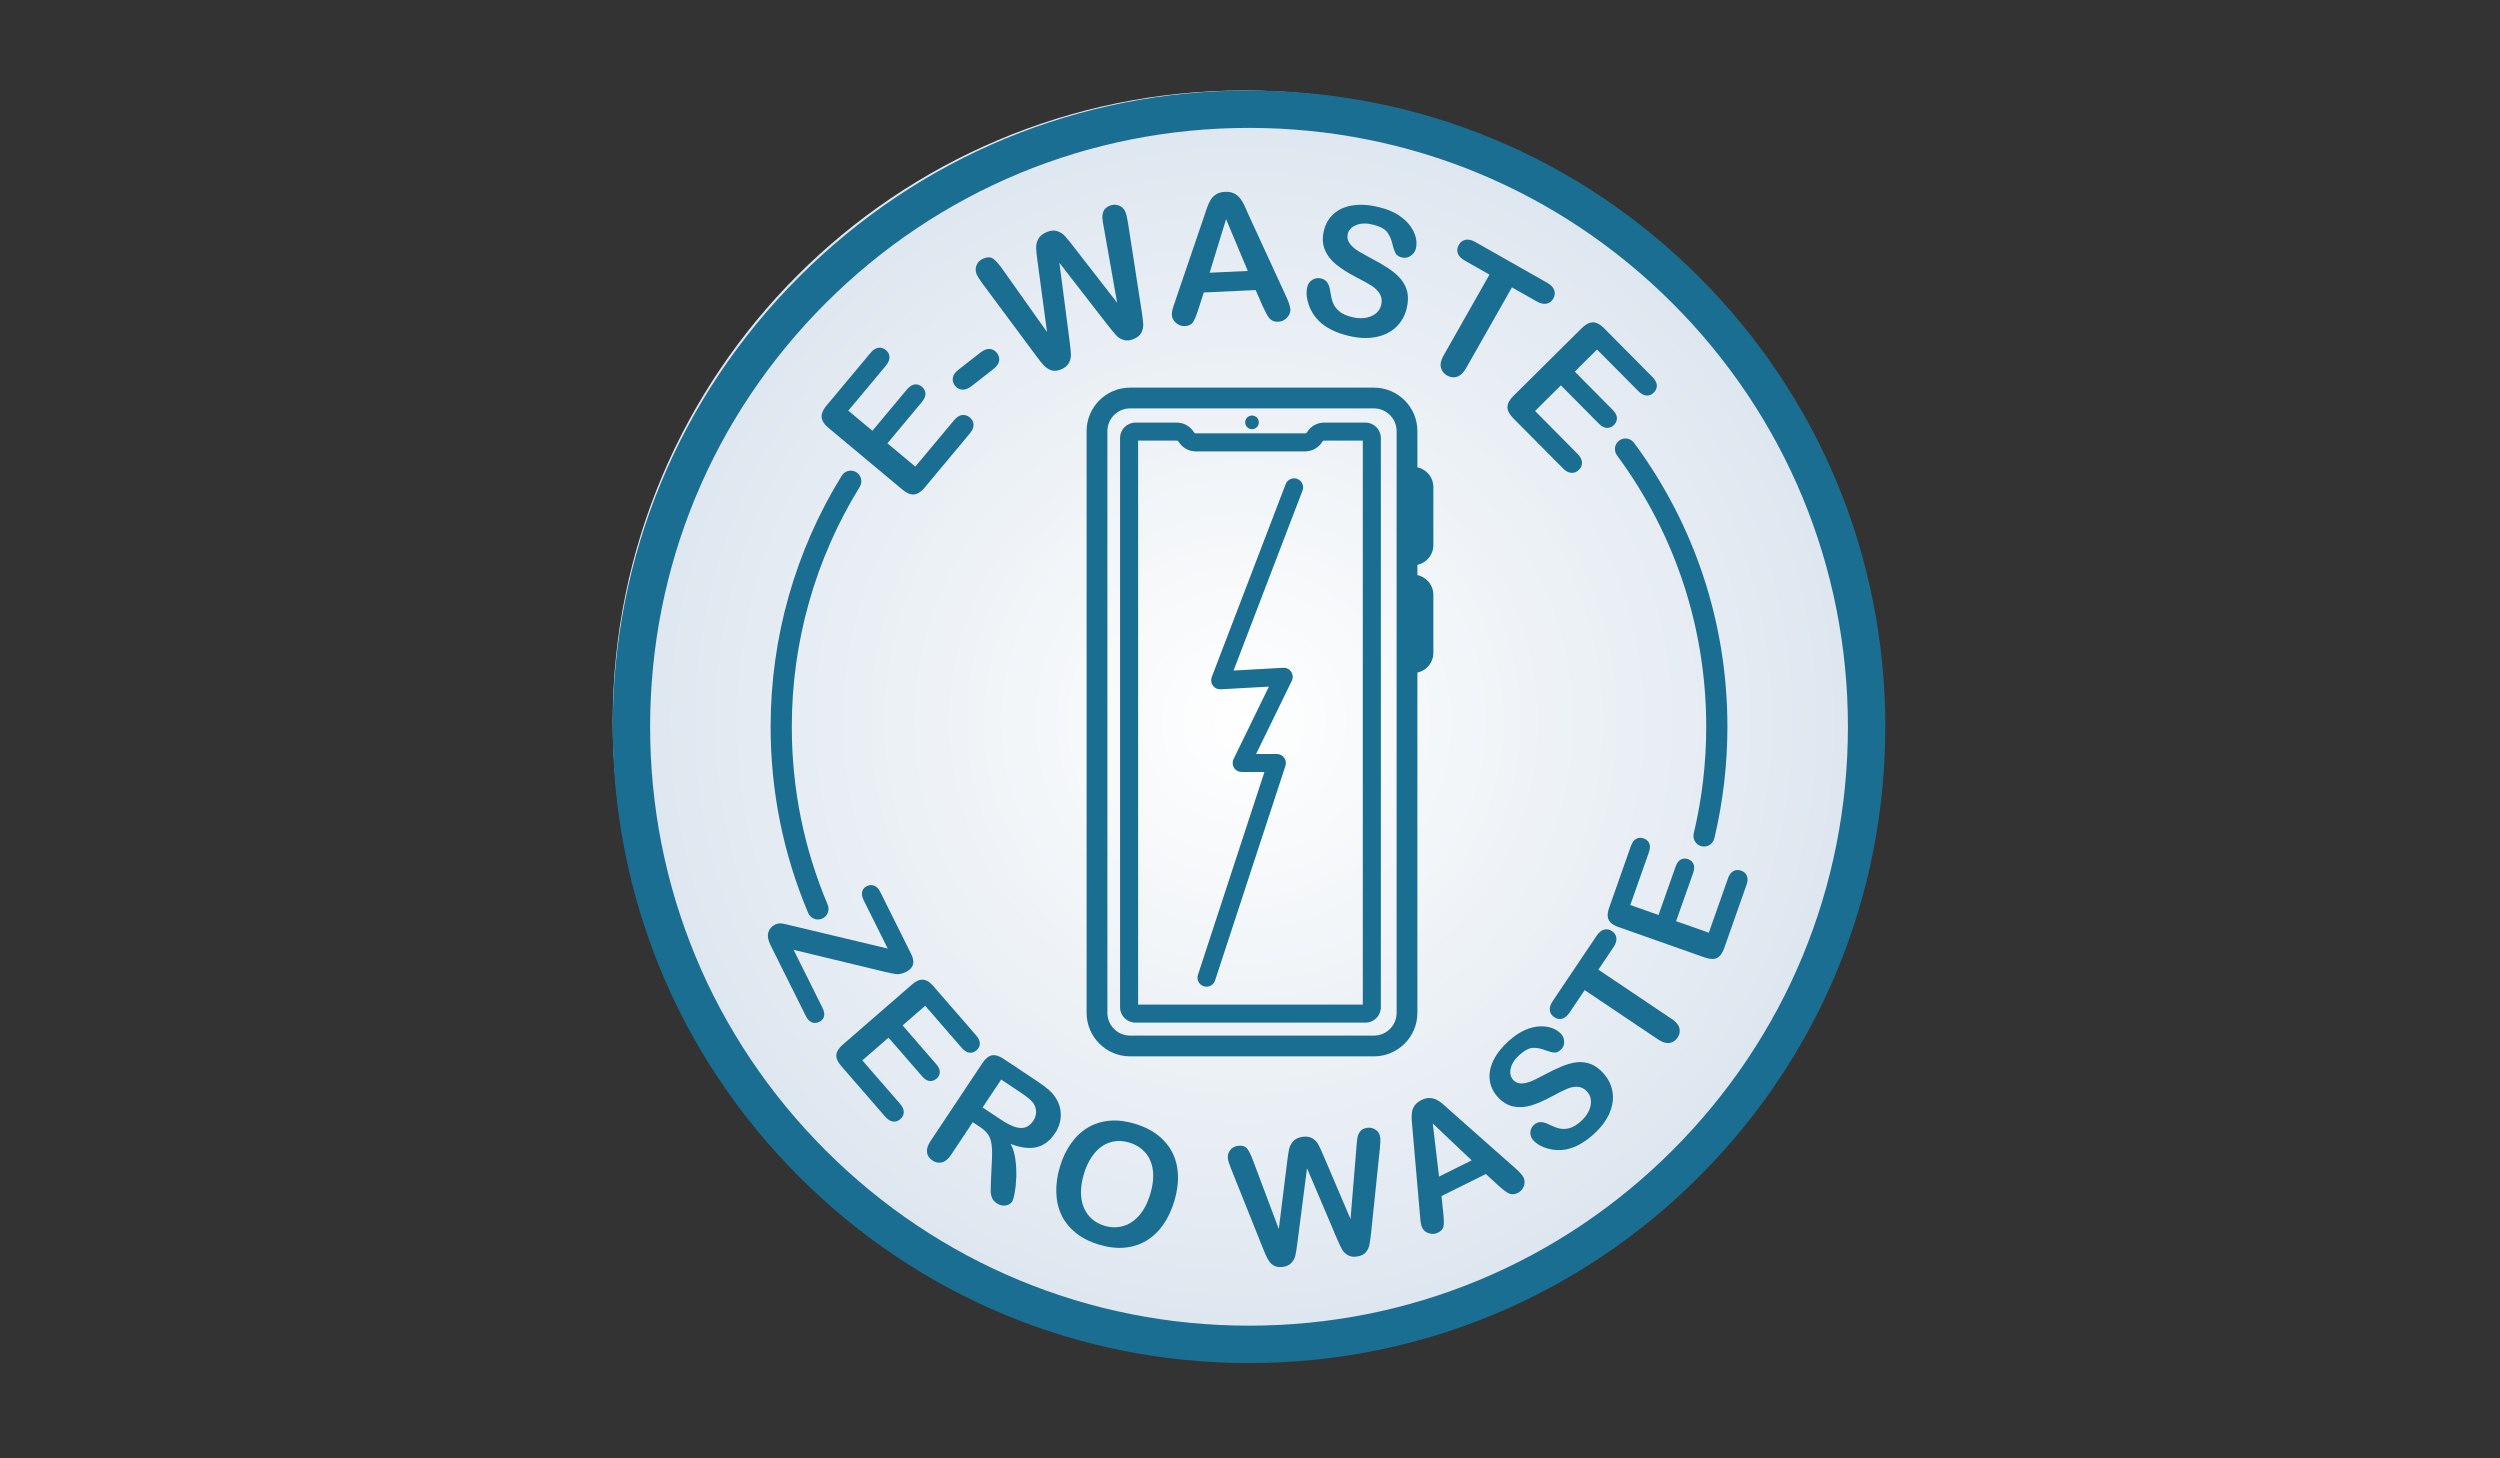
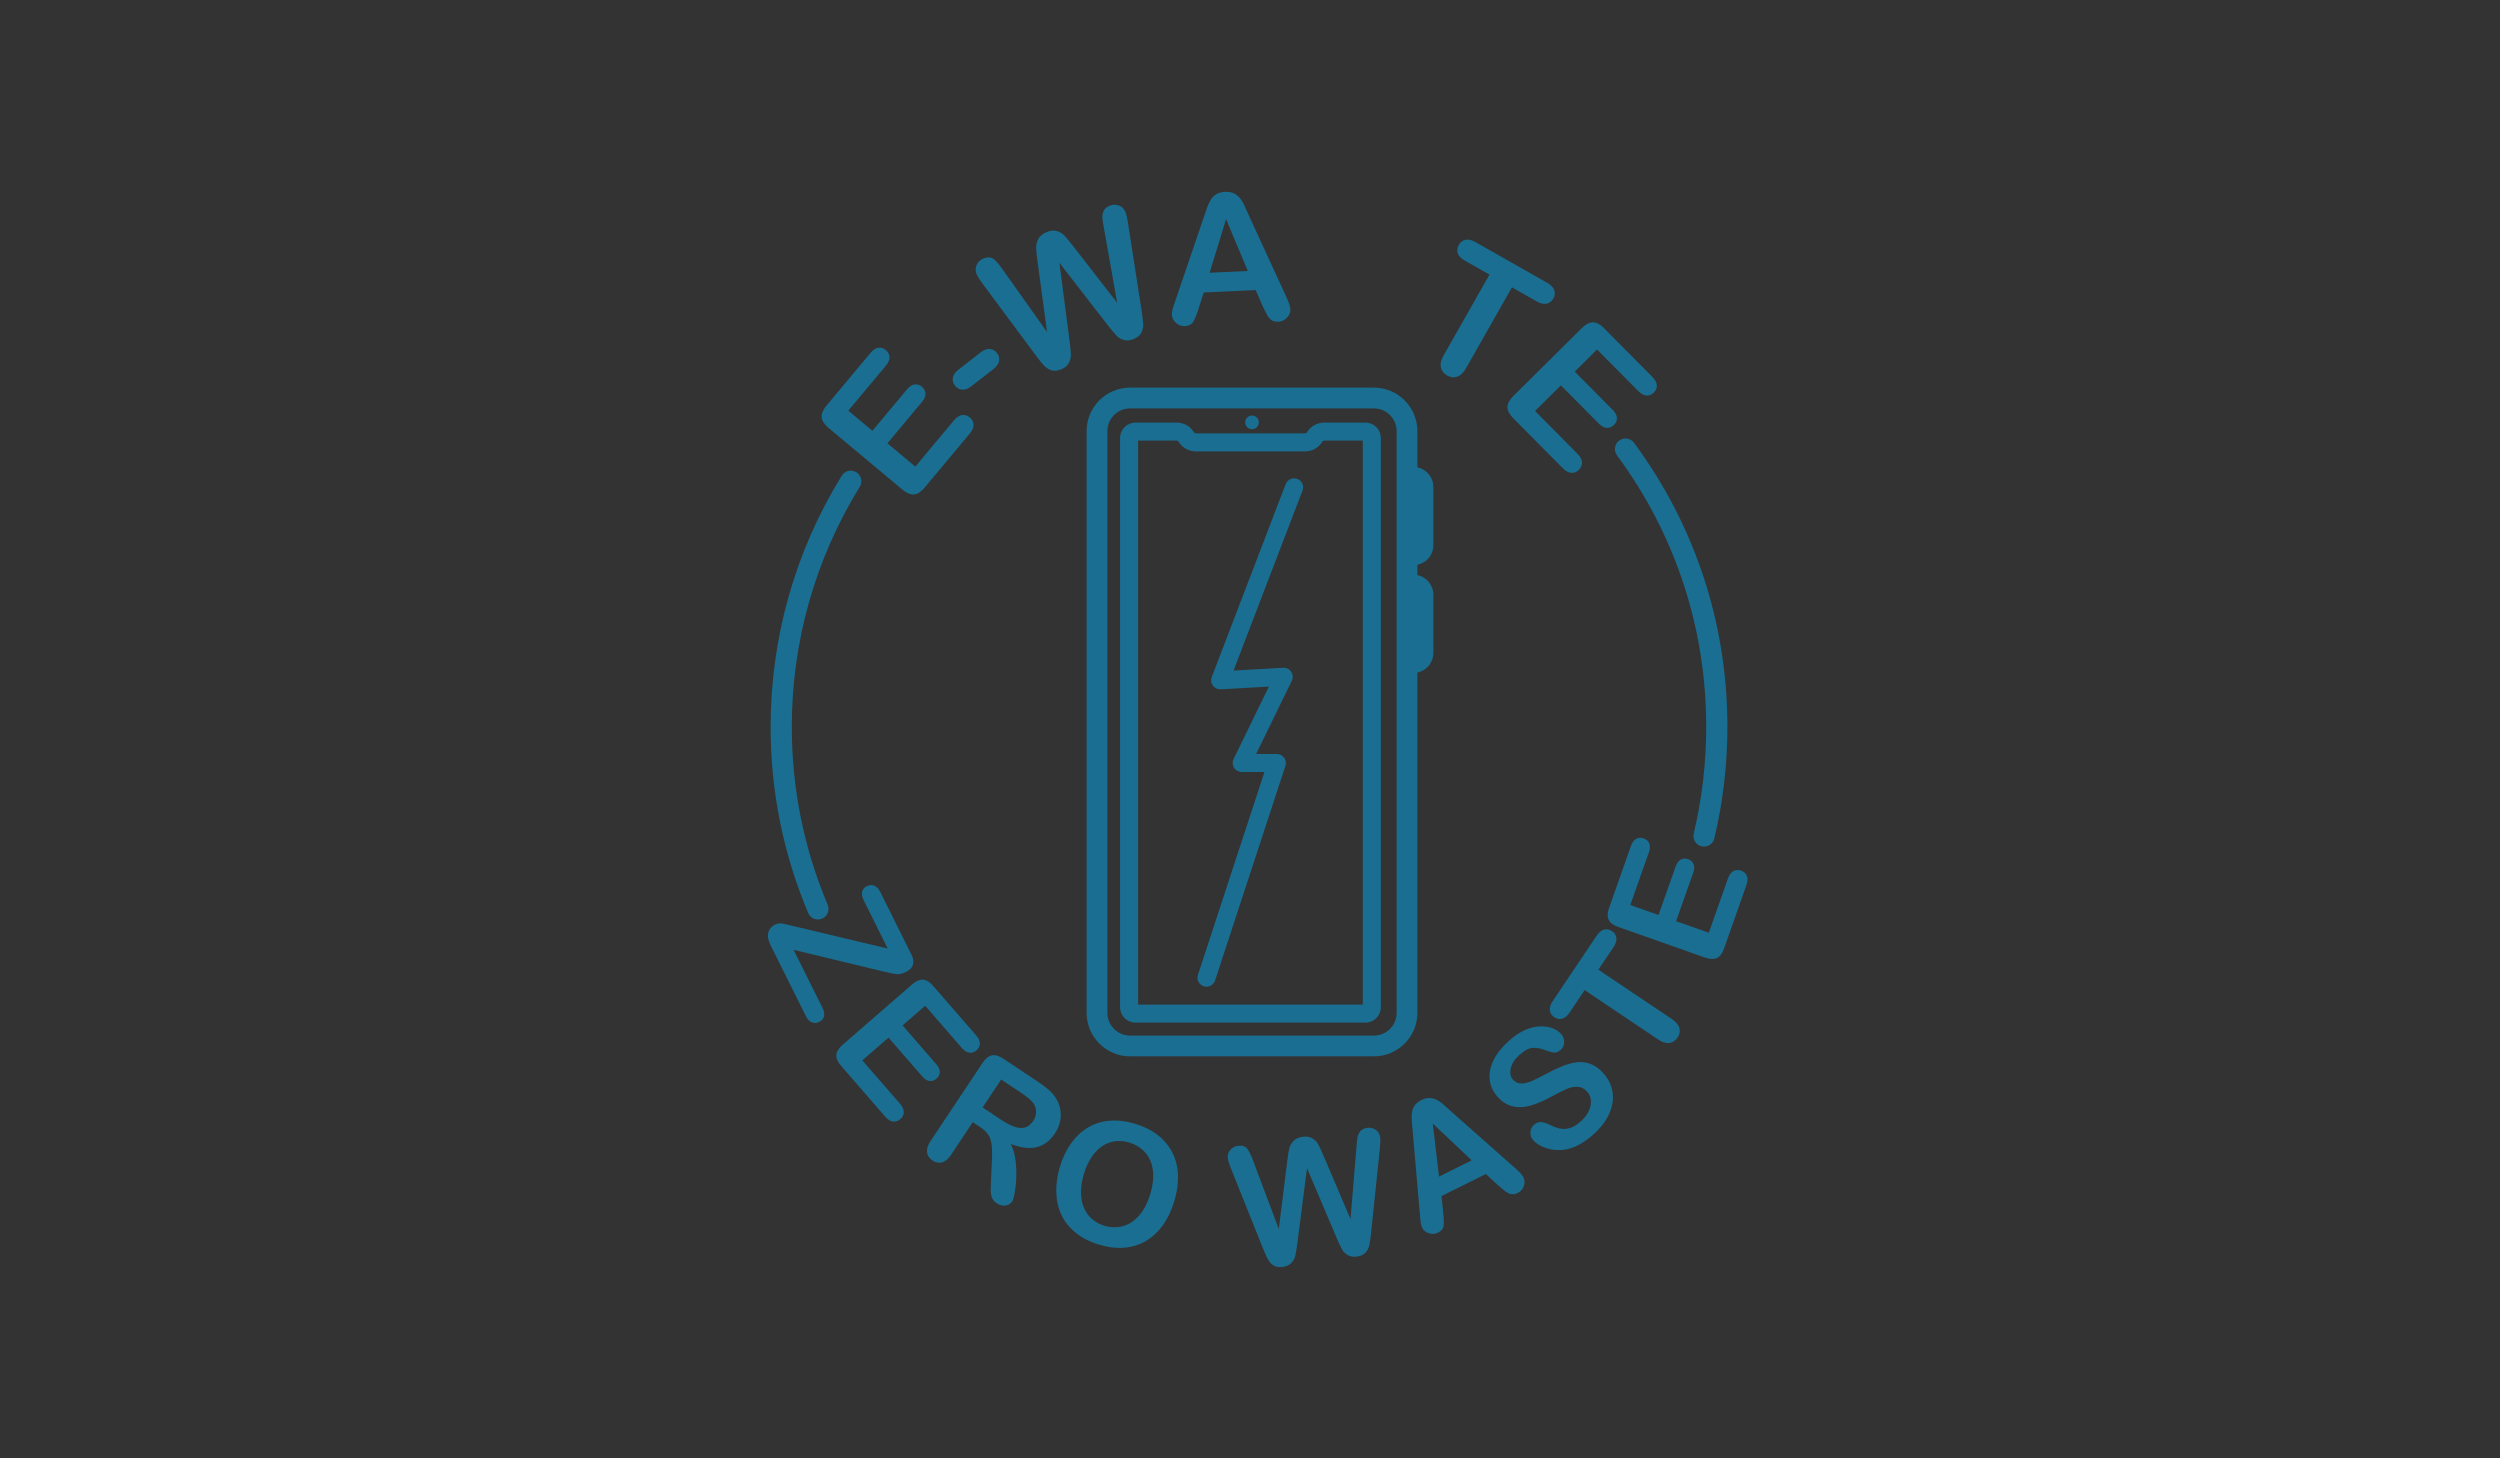
<svg xmlns="http://www.w3.org/2000/svg" width="600" zoomAndPan="magnify" viewBox="0 0 450 262.5" height="350" preserveAspectRatio="xMidYMid meet" version="1.2">
  <rect x="0" y="0" width="450" height="262.5" fill="#333333" stroke="none" />
  <defs>
    <clipPath id="f72949e40c">
-       <path d="M 110.289 16.289 L 337.41 16.289 L 337.41 243.41 L 110.289 243.41 Z M 110.289 16.289 " />
-     </clipPath>
+       </clipPath>
    <clipPath id="adc076a8ec">
      <path d="M 223.852 16.289 C 161.133 16.289 110.289 67.133 110.289 129.852 C 110.289 192.566 161.133 243.41 223.852 243.41 C 286.566 243.41 337.41 192.566 337.41 129.852 C 337.41 67.133 286.566 16.289 223.852 16.289 Z M 223.852 16.289 " />
    </clipPath>
    <radialGradient gradientTransform="matrix(1,0,0,1,110.29,16.29)" id="1d5e7ec0ee" gradientUnits="userSpaceOnUse" r="160.598" cx="113.56" fx="113.56" cy="113.56" fy="113.56">
      <stop style="stop-color:#ffffff;stop-opacity:1;" offset="0" />
      <stop style="stop-color:#fefeff;stop-opacity:1;" offset="0.016" />
      <stop style="stop-color:#fdfefe;stop-opacity:1;" offset="0.027" />
      <stop style="stop-color:#fdfdfe;stop-opacity:1;" offset="0.039" />
      <stop style="stop-color:#fcfdfe;stop-opacity:1;" offset="0.051" />
      <stop style="stop-color:#fcfdfd;stop-opacity:1;" offset="0.062" />
      <stop style="stop-color:#fbfcfd;stop-opacity:1;" offset="0.074" />
      <stop style="stop-color:#fbfcfd;stop-opacity:1;" offset="0.086" />
      <stop style="stop-color:#fafbfd;stop-opacity:1;" offset="0.098" />
      <stop style="stop-color:#f9fbfc;stop-opacity:1;" offset="0.109" />
      <stop style="stop-color:#f9fafc;stop-opacity:1;" offset="0.121" />
      <stop style="stop-color:#f8fafc;stop-opacity:1;" offset="0.133" />
      <stop style="stop-color:#f8fafc;stop-opacity:1;" offset="0.145" />
      <stop style="stop-color:#f7f9fb;stop-opacity:1;" offset="0.156" />
      <stop style="stop-color:#f7f9fb;stop-opacity:1;" offset="0.168" />
      <stop style="stop-color:#f6f8fb;stop-opacity:1;" offset="0.18" />
      <stop style="stop-color:#f6f8fa;stop-opacity:1;" offset="0.191" />
      <stop style="stop-color:#f5f7fa;stop-opacity:1;" offset="0.203" />
      <stop style="stop-color:#f4f7fa;stop-opacity:1;" offset="0.215" />
      <stop style="stop-color:#f4f7fa;stop-opacity:1;" offset="0.227" />
      <stop style="stop-color:#f3f6f9;stop-opacity:1;" offset="0.238" />
      <stop style="stop-color:#f3f6f9;stop-opacity:1;" offset="0.25" />
      <stop style="stop-color:#f2f5f9;stop-opacity:1;" offset="0.262" />
      <stop style="stop-color:#f1f5f8;stop-opacity:1;" offset="0.281" />
      <stop style="stop-color:#f0f4f8;stop-opacity:1;" offset="0.301" />
      <stop style="stop-color:#eff3f7;stop-opacity:1;" offset="0.32" />
      <stop style="stop-color:#eef2f7;stop-opacity:1;" offset="0.34" />
      <stop style="stop-color:#edf2f7;stop-opacity:1;" offset="0.359" />
      <stop style="stop-color:#ecf1f6;stop-opacity:1;" offset="0.379" />
      <stop style="stop-color:#ecf1f6;stop-opacity:1;" offset="0.395" />
      <stop style="stop-color:#ebf0f5;stop-opacity:1;" offset="0.41" />
      <stop style="stop-color:#eaeff5;stop-opacity:1;" offset="0.426" />
      <stop style="stop-color:#e9eff5;stop-opacity:1;" offset="0.441" />
      <stop style="stop-color:#e9eef4;stop-opacity:1;" offset="0.457" />
      <stop style="stop-color:#e8eef4;stop-opacity:1;" offset="0.473" />
      <stop style="stop-color:#e7edf4;stop-opacity:1;" offset="0.488" />
      <stop style="stop-color:#e7edf3;stop-opacity:1;" offset="0.504" />
      <stop style="stop-color:#e6ecf3;stop-opacity:1;" offset="0.516" />
      <stop style="stop-color:#e5ecf3;stop-opacity:1;" offset="0.527" />
      <stop style="stop-color:#e5ebf2;stop-opacity:1;" offset="0.539" />
      <stop style="stop-color:#e4ebf2;stop-opacity:1;" offset="0.551" />
      <stop style="stop-color:#e4ebf2;stop-opacity:1;" offset="0.562" />
      <stop style="stop-color:#e3eaf2;stop-opacity:1;" offset="0.574" />
      <stop style="stop-color:#e3eaf1;stop-opacity:1;" offset="0.586" />
      <stop style="stop-color:#e2e9f1;stop-opacity:1;" offset="0.598" />
      <stop style="stop-color:#e2e9f1;stop-opacity:1;" offset="0.609" />
      <stop style="stop-color:#e1e8f1;stop-opacity:1;" offset="0.621" />
      <stop style="stop-color:#e0e8f0;stop-opacity:1;" offset="0.633" />
      <stop style="stop-color:#dfe7f0;stop-opacity:1;" offset="0.652" />
      <stop style="stop-color:#dee6ef;stop-opacity:1;" offset="0.672" />
      <stop style="stop-color:#dde6ef;stop-opacity:1;" offset="0.691" />
      <stop style="stop-color:#dde5ef;stop-opacity:1;" offset="0.707" />
      <stop style="stop-color:#dce5ee;stop-opacity:1;" offset="0.723" />
      <stop style="stop-color:#dbe4ee;stop-opacity:1;" offset="0.738" />
      <stop style="stop-color:#dbe4ee;stop-opacity:1;" offset="0.754" />
      <stop style="stop-color:#dae3ed;stop-opacity:1;" offset="0.766" />
      <stop style="stop-color:#d9e3ed;stop-opacity:1;" offset="0.777" />
      <stop style="stop-color:#d9e2ed;stop-opacity:1;" offset="0.789" />
      <stop style="stop-color:#d8e2ec;stop-opacity:1;" offset="0.801" />
      <stop style="stop-color:#d8e2ec;stop-opacity:1;" offset="0.812" />
      <stop style="stop-color:#d7e1ec;stop-opacity:1;" offset="0.824" />
      <stop style="stop-color:#d6e0eb;stop-opacity:1;" offset="0.844" />
      <stop style="stop-color:#d5e0eb;stop-opacity:1;" offset="0.863" />
      <stop style="stop-color:#d5dfeb;stop-opacity:1;" offset="0.879" />
      <stop style="stop-color:#d4dfea;stop-opacity:1;" offset="0.891" />
      <stop style="stop-color:#d3deea;stop-opacity:1;" offset="0.902" />
      <stop style="stop-color:#d3deea;stop-opacity:1;" offset="0.914" />
      <stop style="stop-color:#d2dde9;stop-opacity:1;" offset="0.934" />
      <stop style="stop-color:#d1dde9;stop-opacity:1;" offset="0.949" />
      <stop style="stop-color:#d0dce9;stop-opacity:1;" offset="0.961" />
      <stop style="stop-color:#d0dbe8;stop-opacity:1;" offset="0.98" />
      <stop style="stop-color:#cfdbe8;stop-opacity:1;" offset="1" />
    </radialGradient>
    <clipPath id="5c898103ac">
-       <path d="M 110.289 16.289 L 339.352 16.289 L 339.352 245.355 L 110.289 245.355 Z M 110.289 16.289 " />
-     </clipPath>
+       </clipPath>
  </defs>
  <g id="56f7cb6326">
    <g clip-rule="nonzero" clip-path="url(#f72949e40c)">
      <g clip-rule="nonzero" clip-path="url(#adc076a8ec)">
        <path style=" stroke:none;fill-rule:nonzero;fill:url(#1d5e7ec0ee);" d="M 110.289 16.289 L 110.289 243.41 L 337.41 243.41 L 337.41 16.289 Z M 110.289 16.289 " />
      </g>
    </g>
    <path style=" stroke:none;fill-rule:nonzero;fill:#1a6e91;fill-opacity:1;" d="M 159.43 65.855 L 152.695 73.918 L 157.035 77.539 L 163.234 70.117 C 163.688 69.57 164.152 69.266 164.621 69.199 C 165.09 69.137 165.527 69.27 165.93 69.609 C 166.332 69.941 166.547 70.352 166.582 70.824 C 166.613 71.301 166.398 71.816 165.934 72.371 L 159.734 79.797 L 164.758 83.992 L 171.723 75.652 C 172.191 75.09 172.676 74.773 173.176 74.707 C 173.676 74.641 174.141 74.789 174.574 75.152 C 174.992 75.5 175.211 75.926 175.238 76.43 C 175.258 76.934 175.035 77.469 174.566 78.027 L 166.445 87.754 C 165.793 88.535 165.152 88.949 164.523 89.004 C 163.891 89.055 163.191 88.762 162.418 88.117 L 149.137 77.023 C 148.621 76.594 148.266 76.168 148.07 75.746 C 147.871 75.32 147.836 74.883 147.957 74.434 C 148.082 73.984 148.352 73.508 148.777 73 L 156.668 63.551 C 157.145 62.98 157.625 62.664 158.109 62.598 C 158.594 62.531 159.039 62.668 159.449 63.012 C 159.867 63.359 160.09 63.781 160.109 64.27 C 160.129 64.758 159.902 65.285 159.43 65.855 Z M 159.43 65.855 " />
    <path style=" stroke:none;fill-rule:nonzero;fill:#1a6e91;fill-opacity:1;" d="M 178.793 66.449 L 174.879 69.496 C 174.285 69.961 173.727 70.176 173.199 70.141 C 172.676 70.105 172.242 69.867 171.902 69.43 C 171.555 68.984 171.422 68.504 171.508 67.996 C 171.594 67.484 171.941 66.988 172.555 66.516 L 176.469 63.465 C 177.078 62.988 177.641 62.77 178.16 62.812 C 178.676 62.855 179.109 63.098 179.457 63.543 C 179.797 63.98 179.926 64.453 179.844 64.961 C 179.762 65.469 179.414 65.965 178.793 66.449 Z M 178.793 66.449 " />
    <path style=" stroke:none;fill-rule:nonzero;fill:#1a6e91;fill-opacity:1;" d="M 199.449 58.602 L 190.691 47.301 L 192.539 61.488 C 192.672 62.566 192.75 63.348 192.766 63.836 C 192.781 64.324 192.66 64.816 192.406 65.316 C 192.148 65.812 191.691 66.199 191.035 66.473 C 190.504 66.695 190.027 66.781 189.602 66.727 C 189.176 66.672 188.781 66.508 188.418 66.234 C 188.051 65.961 187.699 65.602 187.355 65.164 C 187.012 64.723 186.699 64.312 186.414 63.93 L 176.898 51.109 C 176.34 50.367 175.973 49.781 175.789 49.348 C 175.559 48.797 175.559 48.25 175.785 47.715 C 176.012 47.176 176.414 46.789 176.984 46.551 C 177.766 46.223 178.398 46.254 178.879 46.645 C 179.355 47.031 179.898 47.664 180.504 48.535 L 188.469 59.77 L 186.73 46.867 C 186.594 45.879 186.516 45.117 186.508 44.578 C 186.496 44.035 186.629 43.512 186.902 43 C 187.176 42.484 187.672 42.082 188.387 41.781 C 189.109 41.48 189.746 41.422 190.293 41.605 C 190.844 41.793 191.281 42.059 191.609 42.41 C 191.938 42.762 192.434 43.359 193.094 44.207 L 201.086 54.492 L 198.684 40.93 C 198.547 40.227 198.465 39.668 198.43 39.25 C 198.398 38.832 198.469 38.418 198.641 38.004 C 198.816 37.59 199.184 37.266 199.742 37.031 C 200.301 36.797 200.855 36.785 201.402 36.992 C 201.949 37.203 202.34 37.586 202.574 38.145 C 202.738 38.543 202.898 39.219 203.047 40.176 L 205.492 55.953 C 205.656 57.02 205.75 57.809 205.781 58.324 C 205.809 58.84 205.703 59.348 205.461 59.848 C 205.223 60.344 204.754 60.738 204.059 61.027 C 203.402 61.305 202.809 61.359 202.273 61.195 C 201.738 61.035 201.312 60.781 200.984 60.434 C 200.656 60.09 200.148 59.477 199.449 58.598 Z M 199.449 58.602 " />
    <path style=" stroke:none;fill-rule:nonzero;fill:#1a6e91;fill-opacity:1;" d="M 227.254 55.047 L 226.023 52.211 L 216.676 52.645 L 215.715 55.645 C 215.34 56.816 215.008 57.609 214.723 58.023 C 214.438 58.438 213.953 58.664 213.262 58.695 C 212.676 58.723 212.148 58.535 211.68 58.125 C 211.211 57.719 210.965 57.242 210.938 56.699 C 210.922 56.387 210.961 56.059 211.047 55.719 C 211.137 55.379 211.289 54.906 211.504 54.297 L 216.691 39.094 C 216.836 38.656 217.016 38.133 217.223 37.52 C 217.43 36.906 217.656 36.398 217.906 35.988 C 218.152 35.578 218.488 35.242 218.91 34.973 C 219.332 34.707 219.863 34.562 220.504 34.531 C 221.148 34.5 221.699 34.598 222.145 34.824 C 222.59 35.047 222.953 35.348 223.238 35.723 C 223.523 36.098 223.766 36.504 223.973 36.938 C 224.176 37.375 224.434 37.957 224.75 38.688 L 231.449 53.242 C 231.969 54.352 232.242 55.16 232.27 55.676 C 232.293 56.207 232.094 56.707 231.668 57.172 C 231.246 57.637 230.719 57.883 230.094 57.914 C 229.727 57.93 229.41 57.879 229.141 57.762 C 228.875 57.645 228.645 57.477 228.457 57.258 C 228.273 57.043 228.066 56.707 227.84 56.25 C 227.613 55.793 227.418 55.395 227.254 55.043 Z M 217.734 49.09 L 224.605 48.773 L 220.695 39.445 L 217.734 49.094 Z M 217.734 49.09 " />
-     <path style=" stroke:none;fill-rule:nonzero;fill:#1a6e91;fill-opacity:1;" d="M 253.199 55.539 C 252.859 56.891 252.211 58.02 251.242 58.922 C 250.277 59.824 249.051 60.41 247.559 60.688 C 246.062 60.961 244.398 60.867 242.559 60.406 C 240.355 59.855 238.645 58.984 237.418 57.793 C 236.555 56.941 235.926 55.934 235.543 54.777 C 235.16 53.617 235.082 52.566 235.32 51.621 C 235.457 51.074 235.766 50.652 236.246 50.355 C 236.723 50.059 237.258 49.984 237.844 50.133 C 238.324 50.25 238.688 50.508 238.941 50.895 C 239.195 51.281 239.363 51.805 239.449 52.461 C 239.555 53.242 239.711 53.914 239.926 54.473 C 240.133 55.035 240.5 55.543 241.023 56.004 C 241.543 56.461 242.293 56.812 243.27 57.055 C 244.609 57.391 245.773 57.352 246.77 56.938 C 247.762 56.52 248.375 55.848 248.609 54.91 C 248.797 54.172 248.719 53.512 248.383 52.938 C 248.047 52.363 247.551 51.863 246.898 51.441 C 246.242 51.02 245.352 50.52 244.219 49.949 C 242.711 49.172 241.477 48.395 240.52 47.621 C 239.566 46.848 238.879 45.949 238.461 44.922 C 238.043 43.895 237.996 42.738 238.316 41.449 C 238.625 40.219 239.23 39.211 240.141 38.426 C 241.051 37.637 242.203 37.145 243.602 36.953 C 245 36.758 246.555 36.871 248.27 37.301 C 249.645 37.645 250.785 38.109 251.699 38.699 C 252.613 39.293 253.332 39.949 253.852 40.68 C 254.371 41.41 254.707 42.121 254.855 42.816 C 255.004 43.512 255.008 44.152 254.859 44.742 C 254.723 45.281 254.41 45.719 253.922 46.055 C 253.434 46.391 252.906 46.488 252.336 46.344 C 251.82 46.215 251.457 45.988 251.254 45.66 C 251.047 45.336 250.863 44.84 250.695 44.172 C 250.5 43.227 250.176 42.445 249.727 41.832 C 249.273 41.219 248.422 40.754 247.16 40.438 C 245.992 40.145 244.988 40.168 244.145 40.5 C 243.301 40.832 242.785 41.359 242.605 42.082 C 242.496 42.531 242.52 42.945 242.68 43.332 C 242.844 43.719 243.109 44.082 243.477 44.422 C 243.848 44.762 244.23 45.051 244.637 45.293 C 245.039 45.535 245.715 45.906 246.652 46.414 C 247.84 47.023 248.898 47.633 249.828 48.242 C 250.762 48.855 251.52 49.504 252.109 50.188 C 252.699 50.875 253.098 51.656 253.305 52.535 C 253.512 53.414 253.473 54.414 253.191 55.543 Z M 253.199 55.539 " />
    <path style=" stroke:none;fill-rule:nonzero;fill:#1a6e91;fill-opacity:1;" d="M 276.57 54.234 L 272.148 51.723 L 263.895 66.266 C 263.418 67.102 262.879 67.617 262.277 67.812 C 261.672 68.008 261.074 67.934 260.484 67.598 C 259.883 67.258 259.508 66.773 259.363 66.152 C 259.215 65.527 259.379 64.801 259.852 63.973 L 268.105 49.43 L 263.68 46.918 C 262.988 46.527 262.559 46.082 262.395 45.586 C 262.23 45.09 262.293 44.59 262.578 44.09 C 262.871 43.57 263.277 43.262 263.801 43.16 C 264.32 43.059 264.914 43.195 265.578 43.574 L 278.469 50.887 C 279.172 51.285 279.605 51.738 279.77 52.238 C 279.934 52.746 279.875 53.246 279.594 53.746 C 279.309 54.246 278.906 54.551 278.387 54.66 C 277.867 54.77 277.262 54.629 276.57 54.234 Z M 276.57 54.234 " />
    <path style=" stroke:none;fill-rule:nonzero;fill:#1a6e91;fill-opacity:1;" d="M 294.863 70.367 L 287.465 62.91 L 283.453 66.891 L 290.266 73.758 C 290.766 74.262 291.027 74.754 291.047 75.227 C 291.066 75.699 290.895 76.121 290.52 76.488 C 290.148 76.859 289.723 77.035 289.246 77.023 C 288.77 77.008 288.277 76.746 287.766 76.23 L 280.957 69.363 L 276.309 73.977 L 283.957 81.691 C 284.473 82.211 284.742 82.723 284.762 83.227 C 284.781 83.73 284.59 84.18 284.191 84.578 C 283.805 84.961 283.359 85.141 282.855 85.117 C 282.352 85.094 281.844 84.82 281.328 84.301 L 272.402 75.305 C 271.688 74.582 271.332 73.906 271.34 73.273 C 271.348 72.641 271.707 71.969 272.418 71.262 L 284.707 59.078 C 285.184 58.605 285.641 58.293 286.082 58.137 C 286.523 57.977 286.957 57.98 287.395 58.148 C 287.832 58.312 288.281 58.629 288.746 59.098 L 297.414 67.836 C 297.938 68.363 298.211 68.875 298.23 69.359 C 298.25 69.852 298.07 70.281 297.691 70.66 C 297.305 71.043 296.867 71.223 296.379 71.195 C 295.891 71.172 295.383 70.898 294.859 70.371 Z M 294.863 70.367 " />
    <path style=" stroke:none;fill-rule:nonzero;fill:#1a6e91;fill-opacity:1;" d="M 142.691 166.664 L 159.793 170.742 L 155.473 162.07 C 155.172 161.465 155.078 160.938 155.191 160.496 C 155.305 160.055 155.582 159.727 156.02 159.508 C 156.477 159.281 156.922 159.254 157.355 159.422 C 157.793 159.586 158.16 159.977 158.465 160.586 L 164.027 171.762 C 164.75 173.207 164.434 174.27 163.086 174.941 C 162.441 175.262 161.871 175.395 161.367 175.344 C 160.863 175.297 159.996 175.117 158.777 174.812 L 142.848 170.969 L 148.027 181.367 C 148.332 181.984 148.434 182.508 148.332 182.938 C 148.227 183.371 147.949 183.699 147.492 183.926 C 147.02 184.164 146.566 184.195 146.141 184.031 C 145.711 183.863 145.344 183.473 145.039 182.859 L 138.684 170.102 C 138.254 169.234 138.121 168.484 138.293 167.855 C 138.465 167.223 138.875 166.742 139.527 166.422 C 139.75 166.309 139.977 166.242 140.199 166.219 C 140.422 166.199 140.648 166.207 140.871 166.246 C 141.098 166.281 141.391 166.348 141.75 166.434 C 142.113 166.52 142.43 166.598 142.695 166.668 Z M 142.691 166.664 " />
    <path style=" stroke:none;fill-rule:nonzero;fill:#1a6e91;fill-opacity:1;" d="M 173.102 188.602 L 166.535 181.039 L 162.465 184.574 L 168.512 191.539 C 168.957 192.051 169.176 192.531 169.164 192.984 C 169.152 193.438 168.961 193.828 168.582 194.152 C 168.203 194.48 167.793 194.621 167.34 194.582 C 166.887 194.539 166.43 194.258 165.98 193.734 L 159.934 186.773 L 155.219 190.867 L 162.012 198.688 C 162.469 199.215 162.695 199.719 162.68 200.199 C 162.668 200.68 162.461 201.098 162.051 201.449 C 161.66 201.789 161.227 201.934 160.75 201.879 C 160.27 201.824 159.805 201.531 159.344 201.008 L 151.422 191.887 C 150.785 191.156 150.492 190.488 150.539 189.887 C 150.586 189.285 150.969 188.672 151.691 188.043 L 164.148 177.223 C 164.633 176.801 165.086 176.531 165.516 176.41 C 165.945 176.289 166.363 176.32 166.77 176.504 C 167.172 176.688 167.582 177.016 167.992 177.492 L 175.691 186.352 C 176.156 186.887 176.383 187.391 176.371 187.855 C 176.359 188.32 176.16 188.723 175.777 189.055 C 175.383 189.395 174.957 189.539 174.492 189.484 C 174.031 189.434 173.566 189.137 173.102 188.602 Z M 173.102 188.602 " />
    <path style=" stroke:none;fill-rule:nonzero;fill:#1a6e91;fill-opacity:1;" d="M 176.398 202.855 L 175.102 201.992 L 171.195 207.863 C 170.68 208.637 170.129 209.094 169.547 209.23 C 168.961 209.371 168.398 209.258 167.848 208.891 C 167.258 208.5 166.926 208.004 166.859 207.406 C 166.789 206.809 167 206.141 167.492 205.398 L 176.848 191.34 C 177.379 190.543 177.941 190.082 178.539 189.965 C 179.133 189.844 179.828 190.051 180.625 190.582 L 186.645 194.59 C 187.477 195.141 188.164 195.648 188.707 196.113 C 189.25 196.574 189.688 197.074 190.016 197.602 C 190.43 198.227 190.707 198.906 190.848 199.648 C 190.988 200.391 190.977 201.137 190.812 201.883 C 190.645 202.629 190.34 203.332 189.895 203.996 C 188.988 205.359 187.883 206.195 186.57 206.496 C 185.262 206.801 183.711 206.602 181.922 205.902 C 182.344 206.688 182.629 207.617 182.773 208.699 C 182.918 209.777 182.969 210.859 182.93 211.938 C 182.887 213.02 182.789 213.957 182.641 214.75 C 182.488 215.543 182.336 216.055 182.18 216.289 C 182.02 216.531 181.785 216.719 181.473 216.852 C 181.16 216.988 180.828 217.035 180.473 216.996 C 180.113 216.957 179.762 216.82 179.414 216.586 C 178.996 216.312 178.715 215.98 178.559 215.598 C 178.406 215.215 178.328 214.805 178.324 214.371 C 178.32 213.934 178.34 213.309 178.375 212.496 L 178.535 209.043 C 178.605 207.781 178.59 206.777 178.488 206.023 C 178.383 205.27 178.172 204.664 177.855 204.203 C 177.539 203.738 177.055 203.289 176.398 202.852 Z M 183.625 196.59 L 180.211 194.316 L 176.867 199.34 L 180.184 201.547 C 181.07 202.137 181.871 202.559 182.582 202.809 C 183.289 203.059 183.926 203.105 184.492 202.949 C 185.059 202.793 185.559 202.387 185.988 201.742 C 186.328 201.234 186.496 200.703 186.496 200.145 C 186.496 199.586 186.328 199.062 186 198.566 C 185.688 198.098 184.898 197.438 183.629 196.59 Z M 183.625 196.59 " />
    <path style=" stroke:none;fill-rule:nonzero;fill:#1a6e91;fill-opacity:1;" d="M 204.258 202.266 C 206.438 202.922 208.176 203.926 209.473 205.281 C 210.77 206.637 211.574 208.246 211.891 210.117 C 212.203 211.988 212.027 214.023 211.367 216.223 C 210.879 217.848 210.215 219.258 209.379 220.453 C 208.539 221.652 207.531 222.602 206.359 223.316 C 205.188 224.027 203.883 224.445 202.445 224.578 C 201.012 224.707 199.465 224.527 197.812 224.027 C 196.168 223.535 194.777 222.828 193.637 221.906 C 192.496 220.984 191.637 219.91 191.055 218.684 C 190.477 217.457 190.168 216.098 190.133 214.605 C 190.094 213.113 190.312 211.582 190.789 210.004 C 191.273 208.391 191.949 206.977 192.82 205.77 C 193.688 204.562 194.703 203.617 195.867 202.934 C 197.031 202.254 198.32 201.852 199.734 201.727 C 201.145 201.605 202.652 201.785 204.262 202.266 Z M 207.062 214.898 C 207.523 213.359 207.676 211.949 207.52 210.672 C 207.359 209.395 206.906 208.328 206.16 207.473 C 205.41 206.617 204.438 206.008 203.242 205.652 C 202.391 205.395 201.559 205.32 200.738 205.422 C 199.922 205.527 199.16 205.805 198.457 206.262 C 197.75 206.715 197.105 207.375 196.516 208.234 C 195.93 209.094 195.457 210.117 195.102 211.305 C 194.742 212.5 194.57 213.625 194.578 214.68 C 194.59 215.734 194.773 216.664 195.133 217.465 C 195.492 218.266 195.98 218.93 196.598 219.461 C 197.215 219.988 197.949 220.383 198.801 220.637 C 199.891 220.965 200.973 220.996 202.051 220.723 C 203.129 220.453 204.105 219.828 204.988 218.855 C 205.871 217.879 206.562 216.559 207.059 214.898 Z M 207.062 214.898 " />
    <path style=" stroke:none;fill-rule:nonzero;fill:#1a6e91;fill-opacity:1;" d="M 240.594 222.816 L 235.262 210.273 L 233.52 223.805 C 233.379 224.832 233.262 225.57 233.156 226.023 C 233.055 226.477 232.824 226.902 232.465 227.301 C 232.109 227.699 231.594 227.945 230.922 228.039 C 230.375 228.113 229.914 228.074 229.535 227.922 C 229.156 227.77 228.832 227.52 228.562 227.18 C 228.293 226.84 228.055 226.426 227.848 225.934 C 227.637 225.445 227.449 224.992 227.277 224.57 L 221.621 210.441 C 221.281 209.621 221.086 208.988 221.023 208.543 C 220.941 207.98 221.074 207.477 221.414 207.039 C 221.758 206.598 222.219 206.336 222.805 206.254 C 223.605 206.141 224.18 206.324 224.527 206.801 C 224.875 207.277 225.223 207.988 225.566 208.938 L 230.184 221.23 L 231.715 208.91 C 231.824 207.969 231.941 207.246 232.062 206.746 C 232.184 206.246 232.434 205.793 232.809 205.391 C 233.184 204.984 233.738 204.73 234.473 204.625 C 235.211 204.523 235.812 204.625 236.273 204.926 C 236.734 205.23 237.074 205.586 237.289 205.988 C 237.508 206.391 237.82 207.062 238.223 208.004 L 243.094 219.43 L 244.172 206.34 C 244.219 205.66 244.277 205.121 244.348 204.73 C 244.418 204.336 244.586 203.973 244.848 203.633 C 245.105 203.297 245.523 203.086 246.094 203.008 C 246.668 202.926 247.184 203.047 247.637 203.371 C 248.09 203.699 248.355 204.145 248.438 204.719 C 248.492 205.125 248.473 205.785 248.379 206.707 L 246.805 221.848 C 246.691 222.871 246.59 223.621 246.488 224.105 C 246.391 224.586 246.172 225.027 245.828 225.43 C 245.484 225.828 244.961 226.078 244.246 226.18 C 243.574 226.273 243.012 226.18 242.559 225.898 C 242.109 225.621 241.773 225.281 241.559 224.883 C 241.34 224.484 241.016 223.797 240.586 222.82 Z M 240.594 222.816 " />
    <path style=" stroke:none;fill-rule:nonzero;fill:#1a6e91;fill-opacity:1;" d="M 269.621 213.32 L 267.457 211.32 L 259.469 215.293 L 259.781 218.281 C 259.906 219.445 259.922 220.266 259.836 220.738 C 259.746 221.211 259.41 221.594 258.82 221.887 C 258.316 222.137 257.785 222.172 257.219 221.996 C 256.652 221.824 256.254 221.504 256.023 221.039 C 255.887 220.77 255.797 220.473 255.742 220.141 C 255.688 219.809 255.641 219.34 255.594 218.727 L 254.27 203.465 C 254.23 203.027 254.184 202.5 254.129 201.887 C 254.074 201.273 254.078 200.738 254.137 200.289 C 254.195 199.836 254.355 199.41 254.625 199.016 C 254.891 198.625 255.293 198.289 255.84 198.02 C 256.395 197.742 256.91 197.617 257.383 197.645 C 257.859 197.672 258.293 197.793 258.688 198.008 C 259.078 198.227 259.445 198.484 259.793 198.789 C 260.137 199.09 260.59 199.5 261.145 200.012 L 272.59 210.137 C 273.469 210.902 274.02 211.504 274.238 211.941 C 274.465 212.398 274.484 212.91 274.293 213.48 C 274.102 214.047 273.738 214.465 273.203 214.734 C 272.891 214.887 272.594 214.965 272.316 214.965 C 272.035 214.965 271.773 214.906 271.527 214.789 C 271.277 214.672 270.969 214.461 270.598 214.148 C 270.223 213.84 269.898 213.562 269.621 213.32 Z M 259.027 211.785 L 264.898 208.863 L 257.898 202.23 Z M 259.027 211.785 " />
    <path style=" stroke:none;fill-rule:nonzero;fill:#1a6e91;fill-opacity:1;" d="M 288.641 193.23 C 289.527 194.219 290.062 195.336 290.258 196.582 C 290.453 197.828 290.258 199.109 289.676 200.434 C 289.094 201.758 288.129 203.023 286.781 204.227 C 285.164 205.668 283.559 206.555 281.965 206.883 C 280.828 207.105 279.699 207.062 278.582 206.742 C 277.461 206.426 276.59 205.922 275.973 205.227 C 275.613 204.824 275.445 204.359 275.469 203.82 C 275.492 203.285 275.719 202.824 276.148 202.438 C 276.5 202.125 276.895 201.973 277.336 201.98 C 277.777 201.984 278.281 202.133 278.844 202.418 C 279.52 202.754 280.133 202.988 280.688 203.121 C 281.242 203.254 281.84 203.242 282.48 203.074 C 283.125 202.91 283.801 202.508 284.516 201.871 C 285.5 200.992 286.094 200.051 286.297 199.043 C 286.504 198.035 286.301 197.191 285.691 196.508 C 285.203 195.961 284.645 195.672 284.012 195.629 C 283.379 195.586 282.719 195.707 282.035 196 C 281.348 196.289 280.48 196.727 279.418 197.309 C 277.996 198.086 276.727 198.641 275.602 198.98 C 274.48 199.32 273.402 199.379 272.371 199.16 C 271.336 198.938 270.398 198.355 269.551 197.41 C 268.746 196.508 268.281 195.488 268.145 194.352 C 268.012 193.211 268.242 192.039 268.836 190.832 C 269.43 189.625 270.355 188.457 271.617 187.336 C 272.621 186.438 273.602 185.785 274.559 185.379 C 275.512 184.977 276.418 184.762 277.27 184.742 C 278.121 184.727 278.863 184.844 279.492 185.098 C 280.121 185.352 280.629 185.695 281.016 186.125 C 281.367 186.52 281.547 187 281.551 187.566 C 281.555 188.133 281.348 188.602 280.93 188.973 C 280.551 189.312 280.176 189.477 279.809 189.461 C 279.441 189.449 278.949 189.328 278.336 189.102 C 277.484 188.75 276.695 188.59 275.973 188.613 C 275.246 188.641 274.422 189.062 273.5 189.887 C 272.645 190.652 272.121 191.457 271.93 192.301 C 271.742 193.148 271.883 193.832 272.355 194.363 C 272.648 194.691 272.988 194.891 273.383 194.973 C 273.773 195.051 274.199 195.035 274.668 194.926 C 275.133 194.816 275.57 194.672 275.973 194.48 C 276.383 194.293 277.035 193.961 277.941 193.488 C 279.055 192.883 280.105 192.375 281.086 191.965 C 282.066 191.559 282.984 191.305 283.844 191.207 C 284.699 191.113 285.527 191.219 286.332 191.523 C 287.133 191.832 287.906 192.398 288.641 193.223 Z M 288.641 193.23 " />
    <path style=" stroke:none;fill-rule:nonzero;fill:#1a6e91;fill-opacity:1;" d="M 290.414 170.516 L 287.707 174.543 L 300.945 183.434 C 301.707 183.945 302.156 184.496 302.297 185.082 C 302.438 185.668 302.328 186.234 301.965 186.77 C 301.602 187.316 301.113 187.637 300.512 187.73 C 299.906 187.824 299.227 187.617 298.473 187.113 L 285.238 178.219 L 282.535 182.246 C 282.109 182.875 281.656 183.25 281.172 183.371 C 280.688 183.492 280.223 183.398 279.766 183.09 C 279.293 182.773 279.027 182.363 278.969 181.863 C 278.91 181.359 279.082 180.805 279.488 180.199 L 287.371 168.469 C 287.797 167.832 288.258 167.449 288.746 167.328 C 289.238 167.207 289.711 167.301 290.168 167.605 C 290.621 167.91 290.883 168.316 290.949 168.816 C 291.016 169.32 290.836 169.883 290.414 170.512 Z M 290.414 170.516 " />
    <path style=" stroke:none;fill-rule:nonzero;fill:#1a6e91;fill-opacity:1;" d="M 296.785 153.457 L 293.453 162.902 L 298.535 164.695 L 301.605 156 C 301.832 155.359 302.141 154.934 302.539 154.719 C 302.938 154.504 303.371 154.48 303.844 154.645 C 304.316 154.812 304.645 155.102 304.832 155.52 C 305.02 155.934 304.996 156.465 304.77 157.117 L 301.699 165.812 L 307.586 167.887 L 311.035 158.117 C 311.266 157.461 311.598 157.016 312.02 156.789 C 312.441 156.562 312.906 156.543 313.414 156.719 C 313.906 156.895 314.246 157.199 314.434 157.641 C 314.621 158.082 314.598 158.633 314.363 159.293 L 310.348 170.688 C 310.023 171.602 309.59 172.184 309.043 172.441 C 308.5 172.699 307.773 172.668 306.871 172.352 L 291.309 166.863 C 290.707 166.652 290.25 166.387 289.93 166.074 C 289.609 165.762 289.434 165.383 289.391 164.938 C 289.352 164.496 289.438 163.98 289.648 163.387 L 293.551 152.316 C 293.789 151.648 294.113 151.203 294.523 150.984 C 294.934 150.766 295.379 150.738 295.859 150.91 C 296.348 151.082 296.684 151.383 296.867 151.812 C 297.047 152.242 297.023 152.789 296.785 153.461 Z M 296.785 153.457 " />
    <g clip-rule="nonzero" clip-path="url(#5c898103ac)">
      <path style=" stroke:none;fill-rule:nonzero;fill:#1a6e91;fill-opacity:1;" d="M 224.82 245.355 C 194.227 245.355 165.469 233.441 143.836 211.809 C 122.203 190.176 110.289 161.414 110.289 130.824 C 110.289 100.23 122.203 71.469 143.836 49.836 C 165.469 28.203 194.23 16.289 224.82 16.289 C 255.414 16.289 284.176 28.203 305.809 49.836 C 327.441 71.469 339.355 100.23 339.355 130.824 C 339.355 161.418 327.441 190.176 305.809 211.812 C 284.176 233.441 255.414 245.355 224.82 245.355 Z M 224.82 23.02 C 196.027 23.02 168.957 34.234 148.594 54.594 C 128.234 74.957 117.02 102.027 117.02 130.82 C 117.02 159.617 128.234 186.688 148.594 207.051 C 168.957 227.41 196.027 238.621 224.82 238.621 C 253.617 238.621 280.688 227.41 301.051 207.051 C 321.41 186.688 332.625 159.617 332.625 130.82 C 332.625 102.027 321.41 74.957 301.051 54.594 C 280.688 34.234 253.617 23.02 224.82 23.02 Z M 224.82 23.02 " />
    </g>
    <path style=" stroke:none;fill-rule:nonzero;fill:#1a6e91;fill-opacity:1;" d="M 147.234 165.508 C 146.492 165.508 145.785 165.07 145.477 164.34 C 140.988 153.723 138.711 142.445 138.711 130.82 C 138.711 114.809 143.137 99.18 151.516 85.621 C 152.066 84.727 153.242 84.449 154.137 85 C 155.031 85.555 155.309 86.73 154.758 87.625 C 146.754 100.578 142.523 115.516 142.523 130.82 C 142.523 141.934 144.699 152.711 148.988 162.855 C 149.398 163.824 148.945 164.945 147.977 165.355 C 147.73 165.457 147.48 165.508 147.234 165.508 Z M 147.234 165.508 " />
    <path style=" stroke:none;fill-rule:nonzero;fill:#1a6e91;fill-opacity:1;" d="M 306.727 152.379 C 306.578 152.379 306.43 152.363 306.281 152.328 C 305.258 152.082 304.625 151.055 304.871 150.031 C 306.363 143.777 307.121 137.316 307.121 130.824 C 307.121 113.082 301.566 96.188 291.059 81.965 C 290.434 81.121 290.613 79.926 291.461 79.301 C 292.305 78.676 293.5 78.855 294.125 79.703 C 305.121 94.586 310.934 112.266 310.934 130.824 C 310.934 137.613 310.141 144.375 308.578 150.918 C 308.371 151.793 307.586 152.379 306.727 152.379 Z M 306.727 152.379 " />
    <path style=" stroke:none;fill-rule:nonzero;fill:#1a6e91;fill-opacity:1;" d="M 224.133 76.023 C 224.133 75.344 224.684 74.797 225.363 74.797 C 226.043 74.797 226.59 75.344 226.59 76.023 C 226.59 76.703 226.043 77.254 225.363 77.254 C 224.684 77.254 224.133 76.703 224.133 76.023 Z M 224.133 76.023 " />
    <path style=" stroke:none;fill-rule:nonzero;fill:#1a6e91;fill-opacity:1;" d="M 245.785 184.074 L 204.383 184.074 C 202.855 184.074 201.613 182.832 201.613 181.309 L 201.613 78.836 C 201.613 77.309 202.855 76.066 204.383 76.066 L 211.824 76.066 C 213.07 76.066 214.246 76.727 214.895 77.785 L 214.922 77.828 C 214.984 77.934 215.102 78.004 215.23 78.004 L 234.934 78.004 C 235.059 78.004 235.18 77.934 235.246 77.828 C 235.891 76.742 237.078 76.066 238.34 76.066 L 245.785 76.066 C 247.309 76.066 248.551 77.309 248.551 78.836 L 248.551 181.309 C 248.551 182.832 247.309 184.074 245.785 184.074 Z M 204.859 180.828 L 245.305 180.828 L 245.305 79.312 L 238.34 79.312 C 238.215 79.312 238.094 79.379 238.031 79.488 C 237.383 80.574 236.199 81.25 234.934 81.25 L 215.23 81.25 C 213.984 81.25 212.812 80.594 212.16 79.531 L 212.133 79.488 C 212.07 79.383 211.953 79.312 211.824 79.312 L 204.859 79.312 L 204.859 180.832 Z M 204.859 180.828 " />
    <path style=" stroke:none;fill-rule:nonzero;fill:#1a6e91;fill-opacity:1;" d="M 247.309 190.145 L 203.414 190.145 C 199.102 190.145 195.59 186.633 195.59 182.32 L 195.59 77.594 C 195.59 73.281 199.098 69.773 203.414 69.773 L 247.309 69.773 C 251.621 69.773 255.129 73.281 255.129 77.594 L 255.129 182.32 C 255.129 186.633 251.621 190.145 247.309 190.145 Z M 203.414 73.512 C 201.16 73.512 199.332 75.344 199.332 77.594 L 199.332 182.324 C 199.332 184.574 201.16 186.406 203.414 186.406 L 247.309 186.406 C 249.559 186.406 251.391 184.574 251.391 182.324 L 251.391 77.594 C 251.391 75.344 249.559 73.512 247.309 73.512 Z M 203.414 73.512 " />
    <path style=" stroke:none;fill-rule:nonzero;fill:#1a6e91;fill-opacity:1;" d="M 254.383 101.742 L 252.512 101.742 L 252.512 84.047 L 254.383 84.047 C 256.379 84.047 258.004 85.672 258.004 87.672 L 258.004 98.121 C 258.004 100.117 256.379 101.742 254.383 101.742 Z M 254.383 101.742 " />
    <path style=" stroke:none;fill-rule:nonzero;fill:#1a6e91;fill-opacity:1;" d="M 254.383 121.141 L 252.512 121.141 L 252.512 103.445 L 254.383 103.445 C 256.379 103.445 258.004 105.07 258.004 107.066 L 258.004 117.516 C 258.004 119.516 256.379 121.137 254.383 121.137 Z M 254.383 121.141 " />
    <path style=" stroke:none;fill-rule:nonzero;fill:#1a6e91;fill-opacity:1;" d="M 217.168 177.602 C 217 177.602 216.832 177.574 216.664 177.523 C 215.812 177.242 215.348 176.324 215.629 175.477 L 227.598 138.961 L 223.5 138.961 C 222.941 138.961 222.422 138.676 222.125 138.199 C 221.828 137.727 221.797 137.133 222.043 136.629 L 228.398 123.594 L 219.719 124.074 C 219.168 124.105 218.641 123.855 218.316 123.41 C 217.992 122.965 217.918 122.387 218.113 121.875 L 231.422 87.141 C 231.742 86.305 232.684 85.887 233.52 86.207 C 234.355 86.527 234.773 87.465 234.453 88.301 L 222.039 120.699 L 230.977 120.203 C 231.559 120.172 232.102 120.445 232.418 120.926 C 232.738 121.406 232.781 122.016 232.527 122.535 L 226.098 135.719 L 229.836 135.719 C 230.355 135.719 230.844 135.969 231.148 136.391 C 231.457 136.812 231.539 137.352 231.379 137.848 L 218.711 176.488 C 218.488 177.172 217.852 177.605 217.172 177.605 Z M 217.168 177.602 " />
  </g>
</svg>